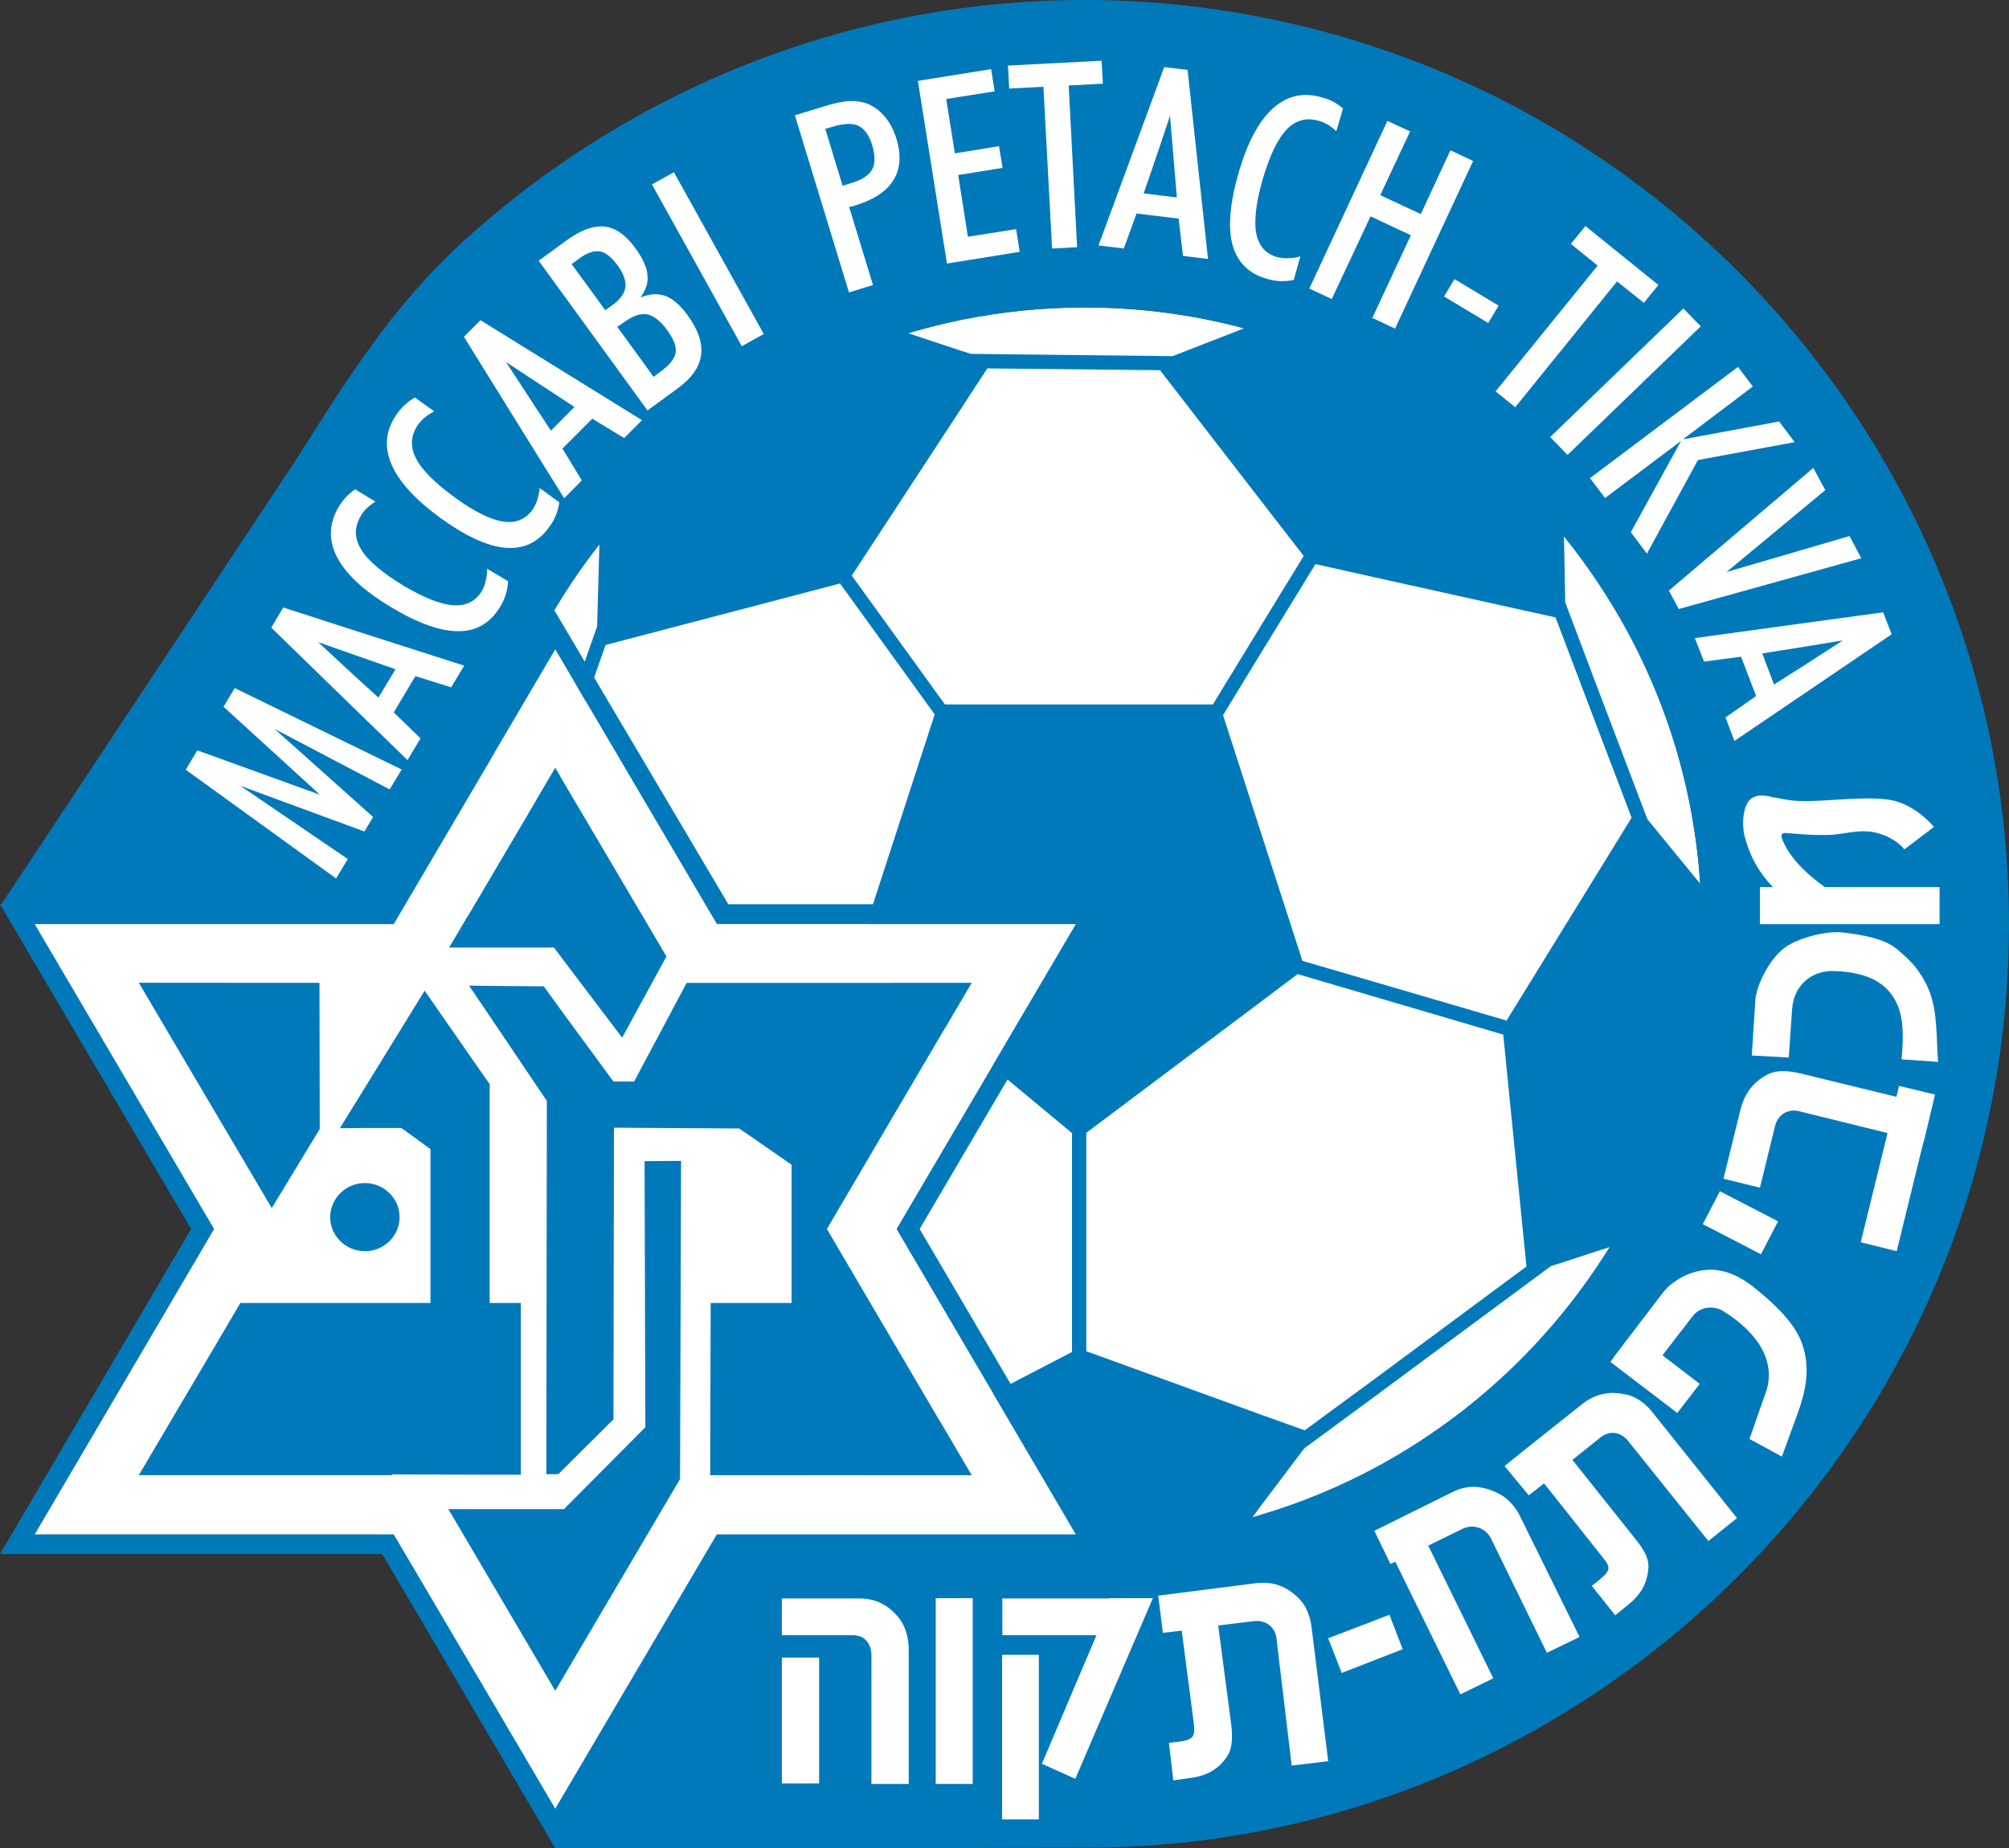
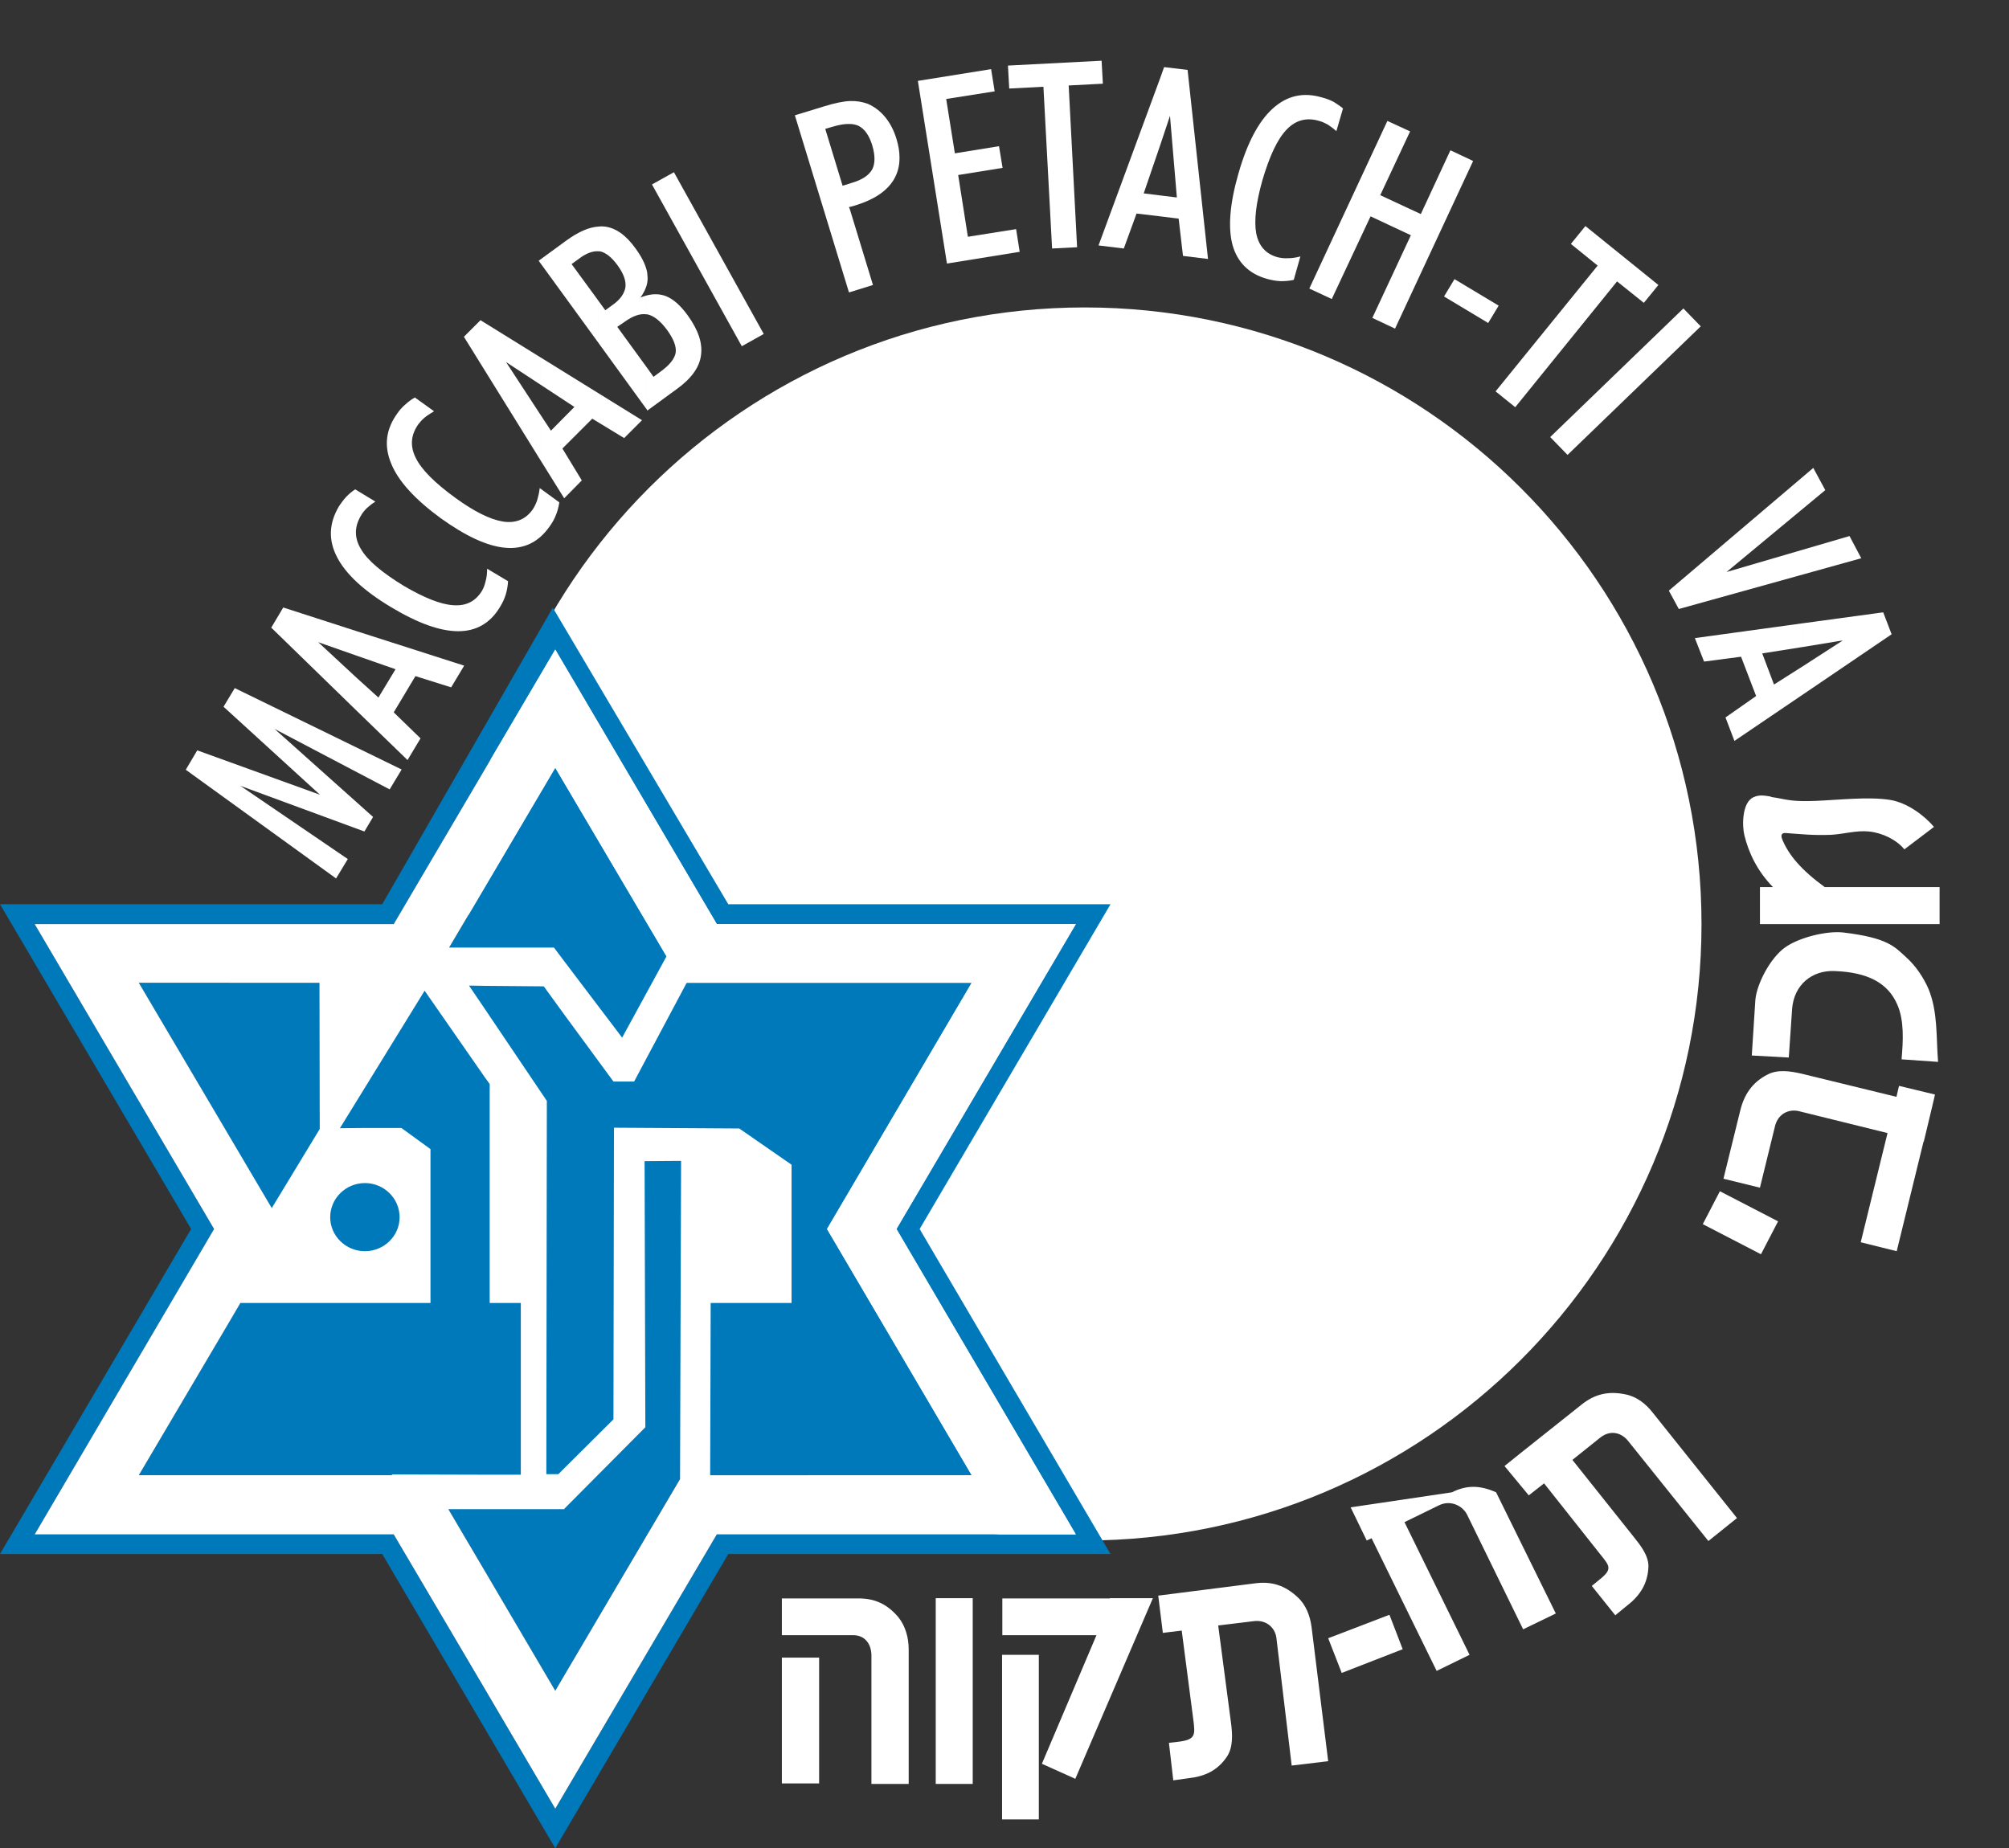
<svg xmlns="http://www.w3.org/2000/svg" version="1.0" id="Ebene_1" x="0px" y="0px" width="351.496px" height="323.414px" viewBox="0 0 351.496 323.414" enable-background="new 0 0 351.496 323.414" xml:space="preserve">
  <rect x="0" y="0" width="351.496" height="323.414" fill="#333333" stroke="none" />
  <path fill-rule="evenodd" clip-rule="evenodd" fill="#FFFFFF" d="M189.789,53.798c59.602,0,107.908,48.307,107.908,107.909  c0,59.514-48.307,107.863-107.908,107.863c-59.558,0-107.864-48.35-107.864-107.863C81.925,102.104,130.231,53.798,189.789,53.798  L189.789,53.798z" />
-   <path fill-rule="evenodd" clip-rule="evenodd" fill="#0079BB" d="M279.527,296.002v-74.559c0.715-1.072,1.428-2.145,2.098-3.215  l-2.098,0.67v-66.165l5.938-9.644l-5.938-15.626v-7.01l8.705,22.903l9.242,11.295c-1.295-19.42-7.723-37.457-17.947-52.726V27.323  c43.352,29.064,71.969,78.487,71.969,134.384C351.496,217.559,322.879,266.982,279.527,296.002L279.527,296.002z M240.551,174.432  l22.457,6.607l4.063,40.582l-26.52,19.645v3.08l30.762-22.77l8.215-2.678v-66.165l-15.939,25.851l-23.037-6.742V174.432  L240.551,174.432L240.551,174.432z M279.527,27.323v74.604c-1.83-2.769-3.795-5.447-5.893-8.037l0.223,11.519l5.67,15.046v7.01  l-7.367-19.421l-31.609-7.01V8.215C254.48,12.813,267.563,19.287,279.527,27.323L279.527,27.323L279.527,27.323z M279.527,221.443  v74.559c-11.965,8.035-25.047,14.51-38.977,19.152v-58.307C256.268,248.408,269.66,236.221,279.527,221.443L279.527,221.443z   M221.041,174.967l5.982-4.51l13.527,3.975v-2.59l-12.68-3.705l-6.83-21.118V174.967L221.041,174.967L221.041,174.967z   M240.551,241.266l-12.277,9.018l-7.232-2.588v15.225l7.143-9.467l12.367-9.107V241.266L240.551,241.266L240.551,241.266z   M240.551,8.215v92.818l-10.402-2.321l-9.107,14.867v-4.777l7.055-11.519l-7.055-9.108V3.081  C227.693,4.376,234.211,6.117,240.551,8.215L240.551,8.215L240.551,8.215z M240.551,256.848v58.307  c-6.34,2.1-12.857,3.84-19.51,5.135v-55.361C227.871,262.875,234.391,260.15,240.551,256.848L240.551,256.848z M190.057,198.227  l30.984-23.26v-27.948l-7.055-21.876l7.055-11.563v-4.777l-8.84,14.465h-43.887v59.022l19.242,15.982v38.307l-19.242,10v76.791  l21.475-0.045c10.715,0,21.162-1.027,31.252-3.035v-55.361c-0.625,0.178-1.25,0.402-1.92,0.58l1.92-2.588v-15.225l-30.984-11.252  V198.227L190.057,198.227L190.057,198.227z M221.041,3.081v85.094l-18.082-23.394l-30.225-0.313l-4.42,6.786v-9.822l1.563,0.491  l35.27,0.401l12.502-4.866c-8.885-2.41-18.215-3.661-27.859-3.661c-7.367,0-14.51,0.76-21.475,2.144V1.429  C175.369,0.491,182.512,0,189.789,0C200.504,0,210.951,1.071,221.041,3.081L221.041,3.081z M168.314,1.429v54.513  c-3.215,0.669-6.34,1.474-9.42,2.366l9.42,3.125v9.822l-19.287,29.466l16.296,22.546h2.991v59.022l-18.438-15.27l13.661-42.012  l-16.563-22.903l-41.03,10.76l-19.243,55.003l-2.365-0.803l20.135-57.459l0.402-14.331c-14.376,18.349-22.948,41.431-22.948,66.433  c0,47.012,30.403,87.193,72.55,101.881l-4.956-7.32l18.796-9.689v76.791l-71.21,0.045l-0.134-2.768L4.599,162.109l-4.465-3.706  l51.521-77.729c9.152-14.421,16.921-27.1,29.689-38.708C105.052,20.493,135.098,5.894,168.314,1.429L168.314,1.429z" />
  <polygon fill-rule="evenodd" clip-rule="evenodd" fill="#0079BB" points="97.149,134.339 119.338,171.975 170.012,171.975   144.697,215.059 170.012,258.143 119.338,258.143 97.149,295.867 74.96,258.143 24.287,258.143 49.646,215.059 24.287,171.975   74.96,171.975 97.149,134.339 " />
  <path fill-rule="evenodd" clip-rule="evenodd" fill="#0079BB" d="M97.149,107.061l30.27,51.164h66.88l-33.396,56.834l33.396,56.879  h-66.88l-30.27,51.477v-6.92L125.41,268.5h62.816l-31.386-53.441l31.386-53.352H125.41l-28.261-48.039V107.061L97.149,107.061z   M96.703,106.347l0.446,0.714v6.607l0,0l-28.262,48.039H6.072l31.386,53.352L6.072,268.5h62.815l28.262,47.994v6.92l-30.27-51.477H0  l33.439-56.879L0,158.225h66.88L96.703,106.347L96.703,106.347z" />
  <path fill-rule="evenodd" clip-rule="evenodd" fill="#FFFFFF" d="M98.801,116.48l26.609,45.227h62.816l-31.386,53.352l31.386,53.441  H125.41l-26.609,45.182v-20.627l20.18-34.244l0.179-55.672l-6.384,0.045l0.134,46.564l-14.108,14.197v-7.098l8.527-8.482  l0.09-51.031l21.921,0.135l9.152,6.34v24.197h-14.153l-0.089,30.137h45.763l-25.314-43.084l25.314-43.084h-49.87l-9.197,17.279  h-3.616l-8.527-11.607v-9.332l10.046,13.26l7.768-14.242l-17.813-30.181V116.48L98.801,116.48z M97.149,113.668l1.651,2.813v20.671  l-1.651-2.813l-12.367,20.983v-20.626L97.149,113.668L97.149,113.668L97.149,113.668z M98.801,313.682l-1.651,2.813l-12.367-21.029  V274.84l12.367,21.027l1.651-2.813V313.682L98.801,313.682L98.801,313.682z M98.801,168.314v9.332l-3.66-5.047l-10.358-0.088v-6.697  h12.144L98.801,168.314L98.801,168.314L98.801,168.314z M98.801,256.848l-1.115,1.115h-2.099l0.089-65.316l-10.894-16.162v11.965  l0.894,1.25v38.307h5.446v30.047h-6.34v6.027h13.93l0.089-0.135V256.848L98.801,256.848z M84.782,295.465L68.888,268.5h-5.044  v-10.357h4.776l-0.089-0.135l16.251,0.045v6.027h-6.34l6.34,10.76V295.465L84.782,295.465L84.782,295.465z M63.844,161.707h5.044  l15.895-27.011v20.626l-6.206,10.492h6.206v6.697l-2.724-0.045l2.724,4.018v11.965l-10.491-15.09l-10.447,16.965V161.707  L63.844,161.707L63.844,161.707z M63.844,228.006v-9.063c3.348,0,6.071-2.68,6.071-5.938c0-3.305-2.724-5.984-6.071-5.984v-9.643  h6.384l5.09,3.705v26.922H63.844L63.844,228.006z M63.844,268.5H40.092v-10.357h23.752V268.5L63.844,268.5L63.844,268.5z   M40.092,161.707h23.752v28.617l-4.376,7.1l4.376-0.045v9.643c-3.349,0-6.072,2.68-6.072,5.984c0,3.258,2.724,5.938,6.072,5.938  v9.063H42.056l-1.964,3.348v-32.59l7.456,12.635l8.394-13.842l-0.045-25.582H40.092V161.707L40.092,161.707z M40.092,268.5H6.072  l31.386-53.441L6.072,161.707h34.02v10.268H24.287l15.805,26.789v32.59l-15.805,26.789h15.805V268.5L40.092,268.5z" />
  <polygon fill-rule="evenodd" clip-rule="evenodd" fill="#FFFFFF" points="58.799,153.716 32.502,134.696 34.512,131.303   55.986,139.072 39.109,123.669 41.074,120.409 70.272,134.652 68.174,138.134 48.039,127.553 65.272,142.956 63.754,145.501   42.056,137.509 60.852,150.322 58.799,153.716 " />
  <path fill-rule="evenodd" clip-rule="evenodd" fill="#FFFFFF" d="M62.414,118.624l3.795,3.438l2.992-4.955l-6.787-2.367v-4.285  l18.797,6.026l-2.277,3.795l-6.25-1.964l-3.796,6.34l4.688,4.554L71.299,133l-8.885-8.617V118.624L62.414,118.624z M55.673,112.373  l6.741,6.251v5.759l-14.955-14.555l2.098-3.526l12.857,4.152v4.285L55.673,112.373L55.673,112.373z" />
  <path fill-rule="evenodd" clip-rule="evenodd" fill="#FFFFFF" d="M88.89,101.703c-0.045,0.804-0.179,1.563-0.401,2.321  c-0.224,0.715-0.536,1.429-0.982,2.144c-1.696,2.857-4.152,4.286-7.322,4.286s-7.054-1.384-11.741-4.196  c-4.777-2.857-7.947-5.805-9.465-8.752c-1.563-2.991-1.429-5.938,0.312-8.884c0.402-0.626,0.849-1.205,1.295-1.697  c0.492-0.491,0.982-0.937,1.563-1.294l3.526,2.143c-0.58,0.357-1.071,0.76-1.518,1.161c-0.402,0.401-0.76,0.849-0.982,1.25  c-1.206,2.009-1.206,3.974,0,5.938c1.161,1.965,3.661,4.063,7.456,6.385c3.571,2.098,6.473,3.259,8.661,3.393  c2.232,0.179,3.884-0.669,5-2.455c0.313-0.536,0.536-1.116,0.67-1.741c0.179-0.625,0.268-1.385,0.268-2.188L88.89,101.703  L88.89,101.703z" />
  <path fill-rule="evenodd" clip-rule="evenodd" fill="#FFFFFF" d="M97.863,87.907c-0.134,0.804-0.313,1.563-0.625,2.277  c-0.268,0.714-0.669,1.384-1.161,2.054c-1.919,2.679-4.464,3.884-7.634,3.616s-6.92-2.009-11.341-5.179  c-4.509-3.304-7.41-6.474-8.66-9.555c-1.295-3.125-0.938-6.026,1.116-8.839c0.401-0.581,0.892-1.116,1.429-1.563  c0.49-0.446,1.026-0.848,1.606-1.16l3.349,2.41c-0.58,0.357-1.116,0.67-1.607,1.071c-0.446,0.357-0.803,0.76-1.115,1.161  c-1.34,1.875-1.519,3.84-0.492,5.894c0.983,2.054,3.304,4.375,6.92,7.009c3.305,2.411,6.117,3.795,8.305,4.153  c2.188,0.356,3.929-0.313,5.179-2.01c0.357-0.491,0.625-1.072,0.849-1.696c0.179-0.626,0.357-1.34,0.446-2.144L97.863,87.907  L97.863,87.907z" />
  <path fill-rule="evenodd" clip-rule="evenodd" fill="#FFFFFF" d="M94.515,72.505l1.875,2.857l4.108-4.152l-5.983-3.929v-4.777  l17.813,11.028l-3.124,3.125l-5.581-3.394l-5.224,5.224l3.393,5.58l-3.08,3.126l-4.197-6.741V72.505L94.515,72.505z M88.533,63.353  l5.981,9.152v7.947l-13.349-21.52l2.901-2.901l10.447,6.473v4.777L88.533,63.353L88.533,63.353z" />
  <path fill-rule="evenodd" clip-rule="evenodd" fill="#FFFFFF" d="M113.133,71.611v-7.365l1.205,1.695l1.205-0.893  c1.607-1.161,2.5-2.276,2.679-3.348c0.135-1.072-0.356-2.367-1.518-3.975c-1.161-1.562-2.321-2.5-3.482-2.723c0,0-0.045,0-0.089,0  V51.7c1.205-0.313,2.276-0.269,3.303,0.089c1.295,0.491,2.59,1.607,3.885,3.393c1.875,2.59,2.634,4.912,2.321,7.01  c-0.268,2.099-1.696,4.063-4.241,5.894l-5.134,3.75L113.133,71.611L113.133,71.611L113.133,71.611z M113.133,49.959v-2.724  c0.089,0.313,0.134,0.581,0.134,0.894C113.355,48.708,113.311,49.334,113.133,49.959L113.133,49.959z M105.899,54.289l1.295-0.938  c1.339-0.938,2.054-2.009,2.232-3.08c0.134-1.116-0.313-2.366-1.34-3.795c-1.071-1.474-2.098-2.277-3.124-2.5  c-0.09,0-0.134,0-0.224,0v-4.331c0.357-0.045,0.714-0.045,1.071,0c1.875,0.224,3.705,1.474,5.357,3.795  c1.026,1.384,1.652,2.634,1.965,3.795v2.724c-0.224,0.714-0.581,1.428-1.072,2.099c0.357-0.134,0.715-0.269,1.072-0.357v3.304  c-1.116-0.179-2.411,0.268-3.885,1.339l-1.25,0.849l5.135,7.055v7.365l-8.394-11.563v-7.367L105.899,54.289L105.899,54.289z   M104.739,43.977c-0.982-0.09-2.144,0.313-3.438,1.295l-1.295,0.938l4.733,6.473v7.367L94.247,45.628l4.822-3.526  c2.098-1.519,3.973-2.366,5.67-2.456V43.977L104.739,43.977z" />
  <polygon fill-rule="evenodd" clip-rule="evenodd" fill="#FFFFFF" points="129.785,60.584 114.07,32.278 117.909,30.136   133.625,58.441 129.785,60.584 " />
  <path fill-rule="evenodd" clip-rule="evenodd" fill="#FFFFFF" d="M148.715,32.101l0.269-0.09c1.875-0.535,3.035-1.339,3.616-2.366  c0.535-1.026,0.535-2.455,0-4.241c-0.536-1.741-1.34-2.857-2.411-3.393c-0.401-0.179-0.938-0.313-1.474-0.313V17.68  c1.116-0.044,2.144,0.134,3.126,0.491c1.115,0.491,2.143,1.25,2.991,2.277c0.893,1.071,1.563,2.366,2.009,3.839  c0.356,1.161,0.535,2.232,0.535,3.215v0.224c0,1.384-0.356,2.634-1.026,3.75c-1.206,1.964-3.394,3.438-6.563,4.42  c-0.357,0.134-0.581,0.179-0.76,0.223c-0.134,0.045-0.223,0.045-0.313,0.089V32.101L148.715,32.101L148.715,32.101z M148.715,51.119  v-14.42l4.019,13.17L148.715,51.119L148.715,51.119z M147.42,32.502l1.295-0.401v4.106c-0.045,0-0.134,0-0.179,0.045l0.179,0.447  v14.42l-0.179,0.045l-9.465-30.984l5.09-1.563c1.875-0.58,3.393-0.893,4.554-0.938l0,0v4.019c-0.893-0.045-1.919,0.134-3.08,0.491  l-1.25,0.356L147.42,32.502L147.42,32.502z" />
  <polygon fill-rule="evenodd" clip-rule="evenodd" fill="#FFFFFF" points="165.681,46.119 160.591,14.153 173.404,12.099   174.029,15.983 165.547,17.322 167.064,26.832 174.788,25.582 175.413,29.377 167.645,30.627 169.341,41.432 177.779,40.092   178.404,44.065 165.681,46.119 " />
  <polygon fill-rule="evenodd" clip-rule="evenodd" fill="#FFFFFF" points="184.074,43.485 182.557,15.18 176.574,15.492   176.351,11.475 192.736,10.626 192.959,14.644 186.977,14.957 188.449,43.262 184.074,43.485 " />
  <path fill-rule="evenodd" clip-rule="evenodd" fill="#FFFFFF" d="M204.701,20.27l-1.697,5.089V13.617l0.67-1.875l4.107,0.491  l3.572,33.082l-4.375-0.535l-0.76-6.519l-3.215-0.402v-3.66l2.902,0.356L204.701,20.27L204.701,20.27z M203.004,25.358l-2.9,8.483  l2.9,0.357v3.66l-4.152-0.49l-2.23,6.116l-4.422-0.536l10.805-29.332V25.358L203.004,25.358z" />
  <path fill-rule="evenodd" clip-rule="evenodd" fill="#FFFFFF" d="M226.354,48.977c-0.803,0.179-1.563,0.224-2.322,0.224  c-0.803-0.045-1.561-0.179-2.365-0.402c-3.17-0.893-5.178-2.902-6.027-5.938c-0.803-3.035-0.49-7.188,1.027-12.455  c1.518-5.357,3.527-9.153,5.982-11.385c2.5-2.277,5.357-2.947,8.66-1.965c0.715,0.179,1.385,0.446,2.01,0.759  c0.58,0.357,1.117,0.715,1.652,1.161l-1.16,3.974c-0.492-0.446-1.027-0.849-1.52-1.161c-0.49-0.268-0.982-0.491-1.473-0.625  c-2.232-0.669-4.152-0.134-5.715,1.518c-1.607,1.652-2.99,4.644-4.24,8.885c-1.117,3.974-1.473,7.055-1.072,9.287  c0.447,2.187,1.652,3.57,3.705,4.151c0.58,0.135,1.207,0.224,1.832,0.179c0.668,0,1.383-0.089,2.188-0.313L226.354,48.977  L226.354,48.977z" />
  <polygon fill-rule="evenodd" clip-rule="evenodd" fill="#FFFFFF" points="229.078,50.494 242.738,21.162 246.713,22.992   241.488,34.154 248.588,37.458 253.766,26.297 257.74,28.171 244.078,57.504 240.105,55.629 246.848,41.164 239.793,37.859   233.006,52.325 229.078,50.494 " />
  <polygon fill-rule="evenodd" clip-rule="evenodd" fill="#FFFFFF" points="252.65,51.879 254.48,48.843 262.205,53.486   260.375,56.521 252.65,51.879 " />
  <polygon fill-rule="evenodd" clip-rule="evenodd" fill="#FFFFFF" points="261.668,68.486 279.527,46.477 274.84,42.682   277.385,39.557 290.152,49.869 287.607,52.995 282.92,49.244 265.107,71.255 261.668,68.486 " />
  <polygon fill-rule="evenodd" clip-rule="evenodd" fill="#FFFFFF" points="271.223,76.479 294.527,53.977 297.564,57.103   274.258,79.604 271.223,76.479 " />
-   <polygon fill-rule="evenodd" clip-rule="evenodd" fill="#FFFFFF" points="278.188,83.666 304.082,64.201 306.672,67.638   294.439,76.88 311.27,73.755 313.994,77.371 297.072,80.497 288.145,96.882 285.33,93.131 294.127,77.147 280.822,87.149   278.188,83.666 " />
  <polygon fill-rule="evenodd" clip-rule="evenodd" fill="#FFFFFF" points="293.725,106.569 291.982,103.354 317.254,81.881   319.352,85.765 302.074,100.096 323.592,93.801 325.646,97.685 293.725,106.569 " />
  <path fill-rule="evenodd" clip-rule="evenodd" fill="#FFFFFF" d="M322.432,112.061l-7.055,1.161v-4.151l14.109-1.921l1.473,3.84  l-15.582,10.581v-4.955L322.432,112.061L322.432,112.061z M315.377,113.222l-7.053,1.116l2.053,5.447l5-3.17v4.955l-11.92,8.081  l-1.563-4.107l5.357-3.75l-2.635-6.876l-6.473,0.849l-1.607-4.107l18.84-2.589V113.222L315.377,113.222z" />
  <polygon fill-rule="evenodd" clip-rule="evenodd" fill="#FFFFFF" points="136.794,312.074 143.313,312.074 143.313,290.063   136.794,290.063 136.794,312.074 " />
  <polygon fill-rule="evenodd" clip-rule="evenodd" fill="#FFFFFF" points="163.716,312.164 170.189,312.164 170.189,279.66   163.716,279.66 163.716,312.164 " />
  <polygon fill-rule="evenodd" clip-rule="evenodd" fill="#FFFFFF" points="175.324,318.369 181.754,318.369 181.754,289.572   175.324,289.572 175.324,318.369 " />
  <polygon fill-rule="evenodd" clip-rule="evenodd" fill="#FFFFFF" points="175.369,286.135 175.369,279.705 194.164,279.705   194.209,279.66 201.709,279.66 188.137,311.27 182.289,308.637 191.842,286.135 175.369,286.135 " />
  <path fill-rule="evenodd" clip-rule="evenodd" fill="#FFFFFF" d="M136.794,286.135v-6.43h13.261c2.901-0.045,5.134,0.938,7.099,3.26  c1.25,1.518,1.831,3.615,1.831,5.625v23.574h-6.519v-22.457c0-1.787-0.938-3.572-3.215-3.572H136.794L136.794,286.135z" />
  <path fill-rule="evenodd" clip-rule="evenodd" fill="#FFFFFF" d="M206.754,285.33l-3.303,0.402l-0.805-6.518l16.877-2.143  c2.902-0.402,5.268,0.313,7.5,2.41c1.475,1.34,2.188,3.258,2.455,5.268l2.902,23.439l-6.385,0.76l-2.678-22.369  c-0.225-1.695-1.697-3.168-3.928-2.9l-6.252,0.758l2.232,16.967c0.268,2.008,0.402,4.285-0.67,5.938  c-1.695,2.545-3.973,3.527-6.875,3.84l-2.545,0.355l-0.76-6.563l1.564-0.178c3.08-0.357,3.035-1.16,2.723-3.705L206.754,285.33  L206.754,285.33z" />
  <path fill-rule="evenodd" clip-rule="evenodd" fill="#FFFFFF" d="M270.152,259.57l-2.68,2.098l-4.242-5.133l2.947-2.367  l10.492-8.348c2.277-1.83,4.643-2.457,7.68-1.83c1.92,0.355,3.57,1.605,4.82,3.213l14.734,18.439l-5.002,4.018l-14.107-17.59  c-1.115-1.34-2.99-1.92-4.777-0.537l-4.91,3.93l10.67,13.395c1.25,1.563,2.68,3.348,2.635,5.313c-0.135,3.035-1.518,5.09-3.84,6.875  l-1.965,1.607l-4.107-5.135l1.25-1.025c2.457-1.922,1.875-2.457,0.268-4.465L270.152,259.57L270.152,259.57z" />
-   <path fill-rule="evenodd" clip-rule="evenodd" fill="#FFFFFF" d="M254.035,261.133c2.588-1.295,4.91-1.25,7.723,0  c1.83,0.805,3.26,2.322,4.152,4.107l10.447,21.207l-5.715,2.768l-9.822-20.09c-0.803-1.563-2.902-2.59-4.91-1.607l-6.027,2.945  l11.385,23.217l-5.76,2.813l-11.385-23.215l-0.848,0.4l-2.814-5.803L254.035,261.133L254.035,261.133z" />
-   <path fill-rule="evenodd" clip-rule="evenodd" fill="#FFFFFF" d="M281.76,238.318l0.625-0.848h-0.045l1.295-1.695l7.188-9.422  c1.742-2.32,4.955-4.018,7.992-4.152c3.035-0.178,5.848,1.295,8.125,3.125c6.072,4.867,7.857,7.947,8.617,10.627  c1.115,3.973,0.313,7.59-1.027,11.34l-2.768,7.59l-5.67-3.08l2.813-8.037c1.875-5.09-0.893-10.313-7.457-14.375  c-1.473-0.895-3.928-0.895-5.313,0.938l-5.268,6.83l6.518,5l-3.928,5.09L281.76,238.318L281.76,238.318z" />
+   <path fill-rule="evenodd" clip-rule="evenodd" fill="#FFFFFF" d="M254.035,261.133c2.588-1.295,4.91-1.25,7.723,0  l10.447,21.207l-5.715,2.768l-9.822-20.09c-0.803-1.563-2.902-2.59-4.91-1.607l-6.027,2.945  l11.385,23.217l-5.76,2.813l-11.385-23.215l-0.848,0.4l-2.814-5.803L254.035,261.133L254.035,261.133z" />
  <path fill-rule="evenodd" clip-rule="evenodd" fill="#FFFFFF" d="M306.494,184.699l0.625-9.732c0.268-2.947,2.723-7.455,5.223-9.197  c2.455-1.74,7.322-2.946,10.225-2.588c7.723,0.936,8.883,2.453,10.938,4.33c1.742,1.563,3.035,3.57,3.885,5.49  c1.695,4.107,1.34,8.439,1.695,12.814l-6.385-0.447c0.27-3.17,0.492-6.785-0.758-9.6c-1.652-3.795-5.18-5.625-10.938-5.848  c-3.975-0.178-7.145,2.41-7.457,6.652l-0.58,8.482L306.494,184.699L306.494,184.699z" />
  <polygon fill-rule="evenodd" clip-rule="evenodd" fill="#FFFFFF" points="234.748,292.742 232.381,286.67 243.096,282.563   245.418,288.59 234.748,292.742 " />
  <polygon fill-rule="evenodd" clip-rule="evenodd" fill="#FFFFFF" points="297.922,214.211 300.912,208.451 311.092,213.719   308.1,219.479 297.922,214.211 " />
  <path fill-rule="evenodd" clip-rule="evenodd" fill="#FFFFFF" d="M301.537,206.264l2.902-11.787c0.67-2.857,2.1-5.09,4.867-6.473  c1.74-0.893,3.885-0.58,5.848-0.135l16.652,4.063l0.447-1.92l6.295,1.518l-0.447,1.92l0,0l-1.518,6.34h-0.045l-4.688,19.154  l-6.295-1.563l4.688-19.109l-15.535-3.84c-1.742-0.4-3.617,0.447-4.152,2.635l-2.635,10.76L301.537,206.264L301.537,206.264z" />
  <path fill-rule="evenodd" clip-rule="evenodd" fill="#FFFFFF" d="M307.922,155.233h2.277c-2.813-2.902-4.242-6.027-5-9.063  c-0.402-1.606-0.447-5.714,1.563-6.652c1.025-0.49,1.92-0.313,3.035-0.134v0.045c0.357,0.089,0.715,0.134,1.027,0.179  c2.277,0.446,3.258,0.67,6.875,0.536c4.152-0.179,9.197-0.76,12.947-0.179c3.08,0.491,6.072,2.768,7.723,4.732l-5.178,3.929  c-1.385-1.696-3.885-2.902-6.205-3.125c-2.189-0.224-4.332,0.446-6.607,0.58c-3.082,0.134-5.447-0.134-7.947-0.313  c-0.625-0.045-0.938,0.268-0.625,1.071c1.115,2.769,3.393,5.447,7.455,8.394h20.09v6.474h-31.43V155.233L307.922,155.233z" />
</svg>